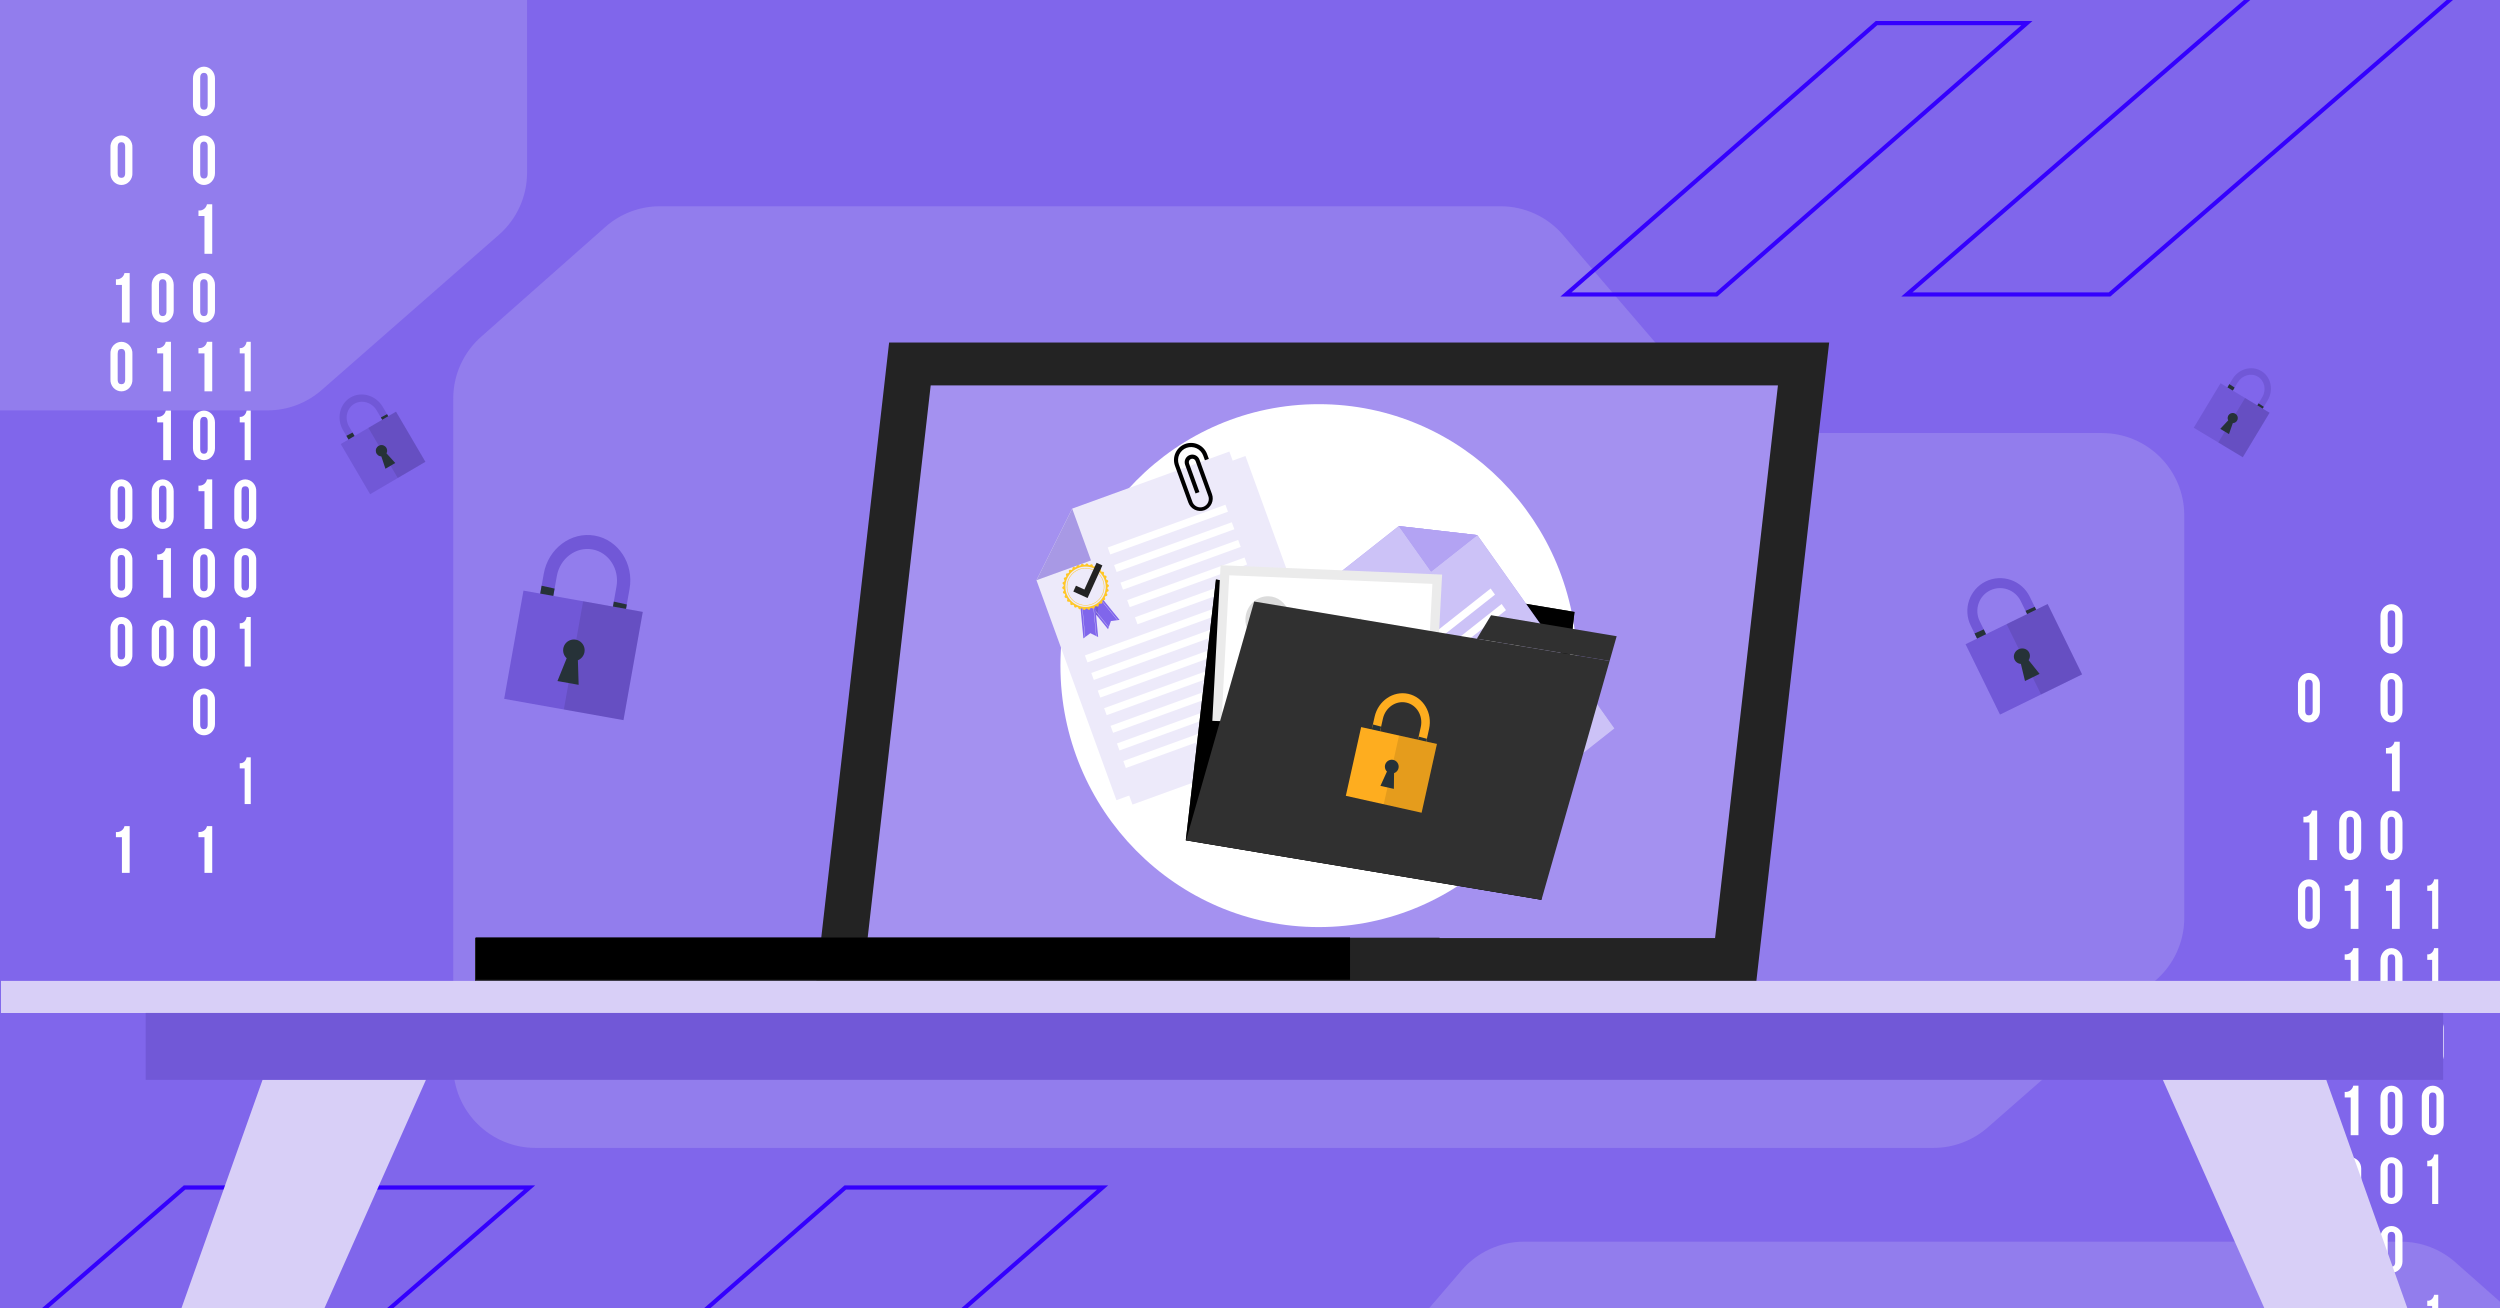
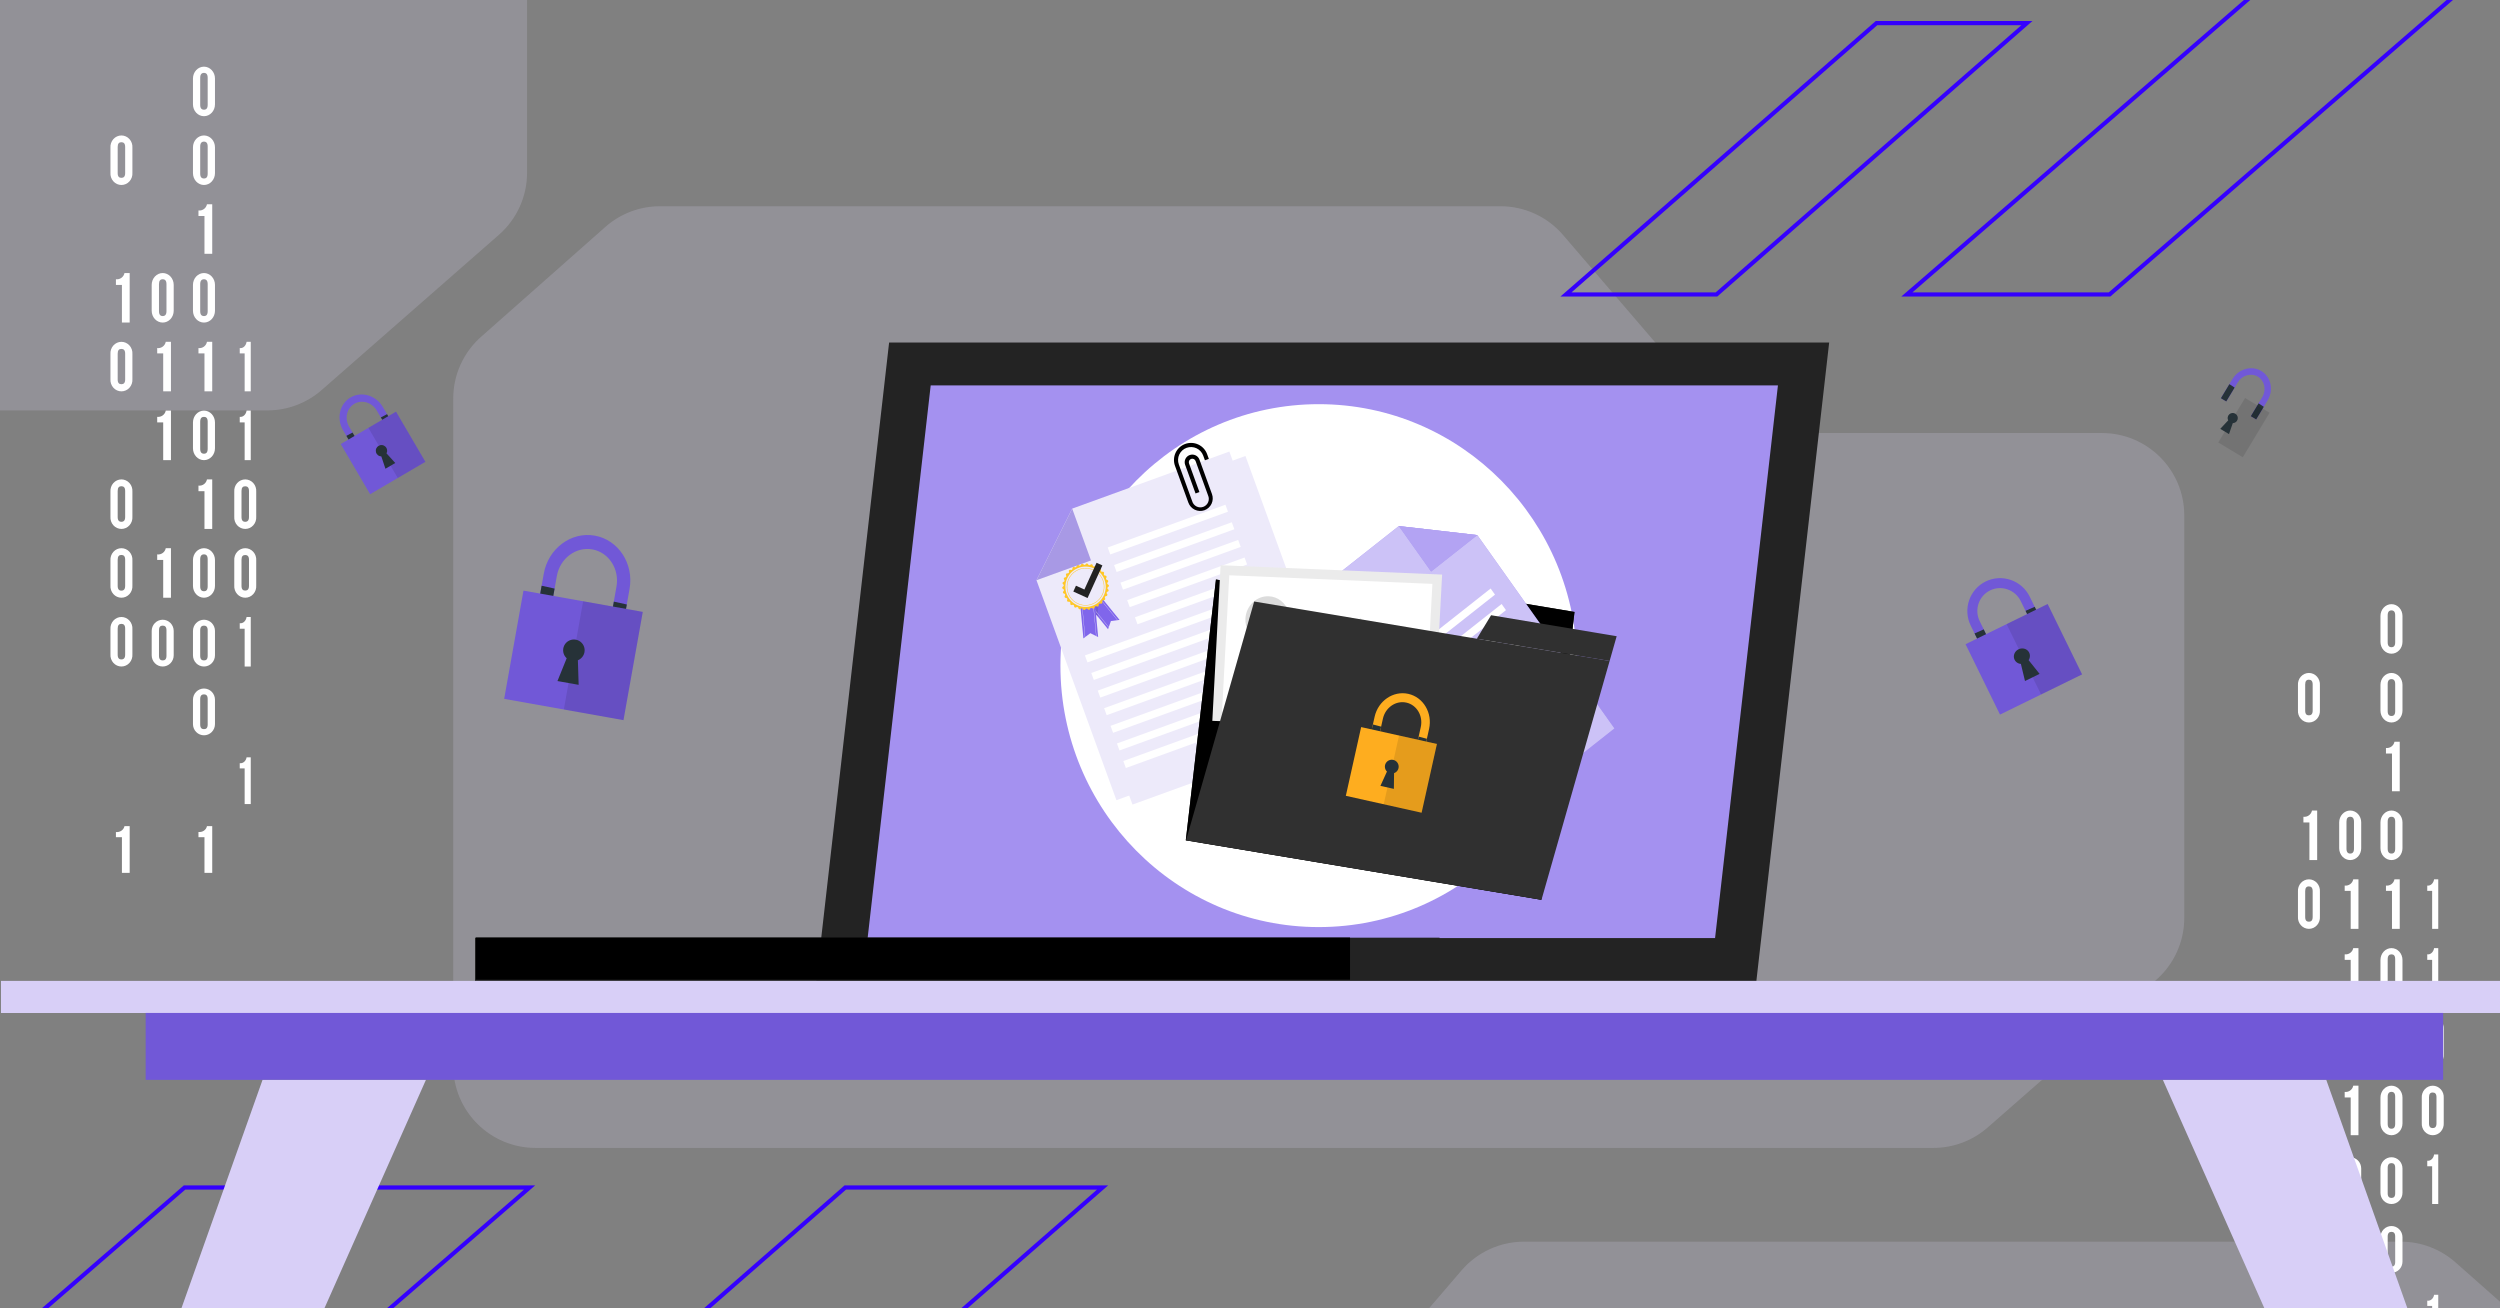
<svg xmlns="http://www.w3.org/2000/svg" width="1200" height="628" viewBox="0 0 1200 628" fill="none">
  <rect x="0" y="0" width="1200" height="628" fill="#808080" stroke="none" />
  <g clip-path="url(#clip0_469_23219)">
-     <rect width="1200" height="628" fill="#8066EB" />
    <g opacity="0.2">
      <path d="M1048.45 247.39C1048.46 225.556 1030.76 207.855 1008.92 207.855L849.979 207.855C838.442 207.855 827.481 202.816 819.97 194.059L750.272 112.796C742.762 104.039 731.801 99 720.264 99L316.768 99C307.122 99 297.81 102.526 290.583 108.914L230.902 161.676C222.414 169.18 217.553 179.965 217.553 191.294L217.546 511.466C217.545 533.3 235.245 551 257.079 551L928.017 551C937.599 551 946.855 547.52 954.063 541.207L1034.96 470.357C1043.53 462.85 1048.45 452.011 1048.45 440.618L1048.45 247.39Z" fill="#DCD5F5" />
    </g>
    <g opacity="0.2">
      <path d="M252.999 -120.274C252.999 -142.109 235.299 -159.809 213.465 -159.809L45.895 -159.809C34.358 -159.809 23.397 -164.849 15.887 -173.605L-57.529 -259.204C-65.04 -267.961 -76.001 -273 -87.538 -273L-508.422 -273C-518.067 -273 -527.38 -269.474 -534.606 -263.085L-597.643 -207.358C-606.131 -199.854 -610.991 -189.069 -610.992 -177.74L-610.999 157.466C-611 179.3 -593.3 197 -571.466 197L128.356 197C137.939 197 147.195 193.52 154.403 187.207L239.505 112.675C248.076 105.169 252.991 94.33 252.992 82.936L252.999 -120.274Z" fill="#DCD5F5" />
    </g>
    <g opacity="0.2">
      <path d="M391.001 748.726C391.001 726.891 408.701 709.191 430.535 709.191L598.105 709.191C609.642 709.191 620.603 704.152 628.113 695.395L701.529 609.796C709.04 601.039 720.001 596 731.538 596L1152.42 596C1162.07 596 1171.38 599.526 1178.61 605.915L1241.64 661.642C1250.13 669.146 1254.99 679.931 1254.99 691.26L1255 1026.47C1255 1048.3 1237.3 1066 1215.47 1066L515.644 1066C506.061 1066 496.805 1062.52 489.597 1056.21L404.495 981.675C395.924 974.169 391.009 963.33 391.008 951.936L391.001 748.726Z" fill="#DCD5F5" />
    </g>
    <path d="M-294.317 901.408L88.586 570H254.191L-128.712 901.408H-294.317Z" stroke="#3400FE" stroke-width="2" />
    <path d="M153.664 790.329L405.729 570.006H529.225L277.081 790.329H153.664Z" stroke="#3400FE" stroke-width="2" />
    <path d="M1239.43 -55L1012.57 141.346H915.291L1142.15 -55H1239.43Z" stroke="#3400FE" stroke-width="2" />
    <path d="M972.929 11.081L823.901 141.343H751.664L900.739 11.081H972.929Z" stroke="#3400FE" stroke-width="2" />
    <path d="M92.623 37.684C92.623 36.176 93.18 34.731 94.17 33.665C95.161 32.599 96.505 32 97.906 32C99.307 32 100.651 32.599 101.642 33.665C102.633 34.731 103.189 36.176 103.189 37.684V50.09C103.189 51.597 102.633 53.043 101.642 54.109C100.651 55.175 99.307 55.774 97.906 55.774C96.505 55.774 95.161 55.175 94.17 54.109C93.18 53.043 92.623 51.597 92.623 50.09V37.684ZM96.095 50.318C96.095 52.006 96.789 52.656 97.906 52.656C99.023 52.656 99.687 52.006 99.687 50.318V37.326C99.687 35.638 98.993 34.988 97.906 34.988C96.819 34.988 96.095 35.638 96.095 37.326V50.318Z" fill="white" />
    <path d="M92.623 70.71C92.623 69.201 93.18 67.753 94.17 66.686C95.161 65.619 96.505 65.019 97.906 65.019C99.307 65.019 100.651 65.619 101.642 66.686C102.633 67.753 103.189 69.201 103.189 70.71V83.101C103.189 84.611 102.633 86.058 101.642 87.126C100.651 88.193 99.307 88.793 97.906 88.793C96.505 88.793 95.161 88.193 94.17 87.126C93.18 86.058 92.623 84.611 92.623 83.101V70.71ZM96.095 83.329C96.095 85.053 96.789 85.671 97.906 85.671C99.023 85.671 99.687 85.053 99.687 83.329V70.32C99.687 68.629 98.993 67.979 97.906 67.979C96.819 67.979 96.095 68.629 96.095 70.32V83.329Z" fill="white" />
    <path d="M95.264 101.022C96.195 101.137 97.135 100.893 97.893 100.339C98.65 99.784 99.169 98.962 99.343 98.038H101.868V121.812H98.145V103.682H95.264V101.022Z" fill="white" />
    <path d="M92.623 136.741C92.623 135.233 93.18 133.788 94.17 132.722C95.161 131.656 96.505 131.057 97.906 131.057C99.307 131.057 100.651 131.656 101.642 132.722C102.633 133.788 103.189 135.233 103.189 136.741V149.147C103.189 150.654 102.633 152.1 101.642 153.166C100.651 154.232 99.307 154.831 97.906 154.831C96.505 154.831 95.161 154.232 94.17 153.166C93.18 152.1 92.623 150.654 92.623 149.147V136.741ZM96.095 149.374C96.095 151.063 96.789 151.713 97.906 151.713C99.023 151.713 99.687 151.063 99.687 149.374V136.383C99.687 134.694 98.993 134.045 97.906 134.045C96.819 134.045 96.095 134.694 96.095 136.383V149.374Z" fill="white" />
    <path d="M95.264 167.077C96.195 167.192 97.135 166.947 97.893 166.389C98.65 165.832 99.169 165.005 99.343 164.076H101.868V187.85H98.145V169.62H95.264V167.077Z" fill="white" />
    <path d="M92.623 202.787C92.623 201.277 93.18 199.829 94.17 198.762C95.161 197.695 96.505 197.095 97.906 197.095C99.307 197.095 100.651 197.695 101.642 198.762C102.633 199.829 103.189 201.277 103.189 202.787V215.177C103.189 216.687 102.633 218.135 101.642 219.202C100.651 220.269 99.307 220.869 97.906 220.869C96.505 220.869 95.161 220.269 94.17 219.202C93.18 218.135 92.623 216.687 92.623 215.177V202.787ZM96.095 215.438C96.095 217.129 96.789 217.779 97.906 217.779C99.023 217.779 99.687 217.129 99.687 215.438V202.429C99.687 200.705 98.993 200.087 97.906 200.087C96.819 200.087 96.095 200.705 96.095 202.429V215.438Z" fill="white" />
    <path d="M95.264 233.094C96.195 233.209 97.135 232.965 97.893 232.412C98.65 231.858 99.169 231.037 99.343 230.114H101.868V253.888H98.145V235.782H95.264V233.094Z" fill="white" />
    <path d="M92.623 268.825C92.623 267.315 93.18 265.868 94.17 264.8C95.161 263.733 96.505 263.133 97.906 263.133C99.307 263.133 100.651 263.733 101.642 264.8C102.633 265.868 103.189 267.315 103.189 268.825V281.216C103.189 282.725 102.633 284.173 101.642 285.24C100.651 286.307 99.307 286.907 97.906 286.907C96.505 286.907 95.161 286.307 94.17 285.24C93.18 284.173 92.623 282.725 92.623 281.216V268.825ZM96.095 281.443C96.095 283.167 96.789 283.785 97.906 283.785C99.023 283.785 99.687 283.167 99.687 281.443V268.434C99.687 266.743 98.993 266.093 97.906 266.093C96.819 266.093 96.095 266.743 96.095 268.434V281.443Z" fill="white" />
    <path d="M92.623 302.848C92.623 301.423 93.18 300.056 94.17 299.047C95.161 298.039 96.505 297.473 97.906 297.473C99.307 297.473 100.651 298.039 101.642 299.047C102.633 300.056 103.189 301.423 103.189 302.848V314.551C103.189 315.976 102.633 317.344 101.642 318.352C100.651 319.36 99.307 319.926 97.906 319.926C96.505 319.926 95.161 319.36 94.17 318.352C93.18 317.344 92.623 315.976 92.623 314.551V302.848ZM96.095 314.797C96.095 316.394 96.789 317.008 97.906 317.008C99.023 317.008 99.687 316.394 99.687 314.797V302.51C99.687 300.913 98.993 300.299 97.906 300.299C96.819 300.299 96.095 300.913 96.095 302.51V314.797Z" fill="white" />
    <path d="M92.623 335.867C92.623 334.442 93.18 333.074 94.17 332.066C95.161 331.058 96.505 330.492 97.906 330.492C99.307 330.492 100.651 331.058 101.642 332.066C102.633 333.074 103.189 334.442 103.189 335.867V347.57C103.189 348.995 102.633 350.362 101.642 351.371C100.651 352.379 99.307 352.945 97.906 352.945C96.505 352.945 95.161 352.379 94.17 351.371C93.18 350.362 92.623 348.995 92.623 347.57V335.867ZM96.095 347.785C96.095 349.382 96.789 349.996 97.906 349.996C99.023 349.996 99.687 349.382 99.687 347.785V335.499C99.687 333.901 98.993 333.287 97.906 333.287C96.819 333.287 96.095 333.901 96.095 335.499V347.785Z" fill="white" />
    <path d="M95.264 399.348C96.197 399.465 97.141 399.237 97.9 398.712C98.659 398.187 99.176 397.406 99.343 396.53H101.868V418.983H98.145V401.86H95.264V399.348Z" fill="white" />
    <path d="M115.076 167.077C115.824 167.193 116.579 166.949 117.189 166.392C117.8 165.835 118.22 165.008 118.365 164.076H120.359V187.85H117.432V169.62H115.076V167.077Z" fill="white" />
    <path d="M115.076 200.079C115.824 200.195 116.579 199.952 117.189 199.398C117.8 198.844 118.22 198.021 118.365 197.095H120.359V220.869H117.432V202.739H115.076V200.079Z" fill="white" />
    <path d="M112.45 236.014C112.395 235.261 112.49 234.504 112.73 233.791C112.97 233.078 113.349 232.424 113.843 231.87C114.338 231.316 114.937 230.875 115.604 230.572C116.271 230.27 116.99 230.114 117.718 230.114C118.445 230.114 119.165 230.27 119.831 230.572C120.498 230.875 121.097 231.316 121.592 231.87C122.086 232.424 122.465 233.078 122.705 233.791C122.945 234.504 123.041 235.261 122.986 236.014V247.988C123.041 248.741 122.945 249.498 122.705 250.211C122.465 250.924 122.086 251.578 121.592 252.132C121.097 252.686 120.498 253.128 119.831 253.43C119.165 253.732 118.445 253.888 117.718 253.888C116.99 253.888 116.271 253.732 115.604 253.43C114.937 253.128 114.338 252.686 113.843 252.132C113.349 251.578 112.97 250.924 112.73 250.211C112.49 249.498 112.395 248.741 112.45 247.988V236.014ZM115.921 248.207C115.921 249.837 116.616 250.464 117.703 250.464C118.789 250.464 119.514 249.837 119.514 248.207V235.669C119.514 234.039 118.82 233.412 117.703 233.412C116.586 233.412 115.921 234.039 115.921 235.669V248.207Z" fill="white" />
    <path d="M112.45 269.041C112.395 268.287 112.49 267.529 112.73 266.815C112.97 266.101 113.349 265.446 113.843 264.892C114.338 264.337 114.937 263.895 115.604 263.592C116.271 263.289 116.99 263.133 117.718 263.133C118.445 263.133 119.165 263.289 119.831 263.592C120.498 263.895 121.097 264.337 121.592 264.892C122.086 265.446 122.465 266.101 122.705 266.815C122.945 267.529 123.041 268.287 122.986 269.041V280.999C123.041 281.753 122.945 282.511 122.705 283.225C122.465 283.939 122.086 284.594 121.592 285.149C121.097 285.703 120.498 286.146 119.831 286.448C119.165 286.751 118.445 286.907 117.718 286.907C116.99 286.907 116.271 286.751 115.604 286.448C114.937 286.146 114.338 285.703 113.843 285.149C113.349 284.594 112.97 283.939 112.73 283.225C112.49 282.511 112.395 281.753 112.45 280.999V269.041ZM115.921 281.219C115.921 282.883 116.616 283.479 117.703 283.479C118.789 283.479 119.514 282.883 119.514 281.219V268.664C119.514 267.032 118.82 266.404 117.703 266.404C116.586 266.404 115.921 267.032 115.921 268.664V281.219Z" fill="white" />
    <path d="M115.076 299.136C115.825 299.26 116.583 299.02 117.195 298.465C117.807 297.91 118.225 297.082 118.365 296.152H120.359V319.926H117.432V301.796H115.076V299.136Z" fill="white" />
    <path d="M115.076 366.329C115.824 366.439 116.579 366.209 117.189 365.686C117.8 365.163 118.22 364.386 118.365 363.511H120.359V385.964H117.432V368.841H115.076V366.329Z" fill="white" />
    <path d="M72.811 136.741C72.811 135.233 73.368 133.788 74.359 132.722C75.35 131.656 76.693 131.057 78.095 131.057C79.496 131.057 80.84 131.656 81.83 132.722C82.821 133.788 83.378 135.233 83.378 136.741V149.147C83.378 150.654 82.821 152.1 81.83 153.166C80.84 154.232 79.496 154.831 78.095 154.831C76.693 154.831 75.35 154.232 74.359 153.166C73.368 152.1 72.811 150.654 72.811 149.147V136.741ZM76.313 149.374C76.313 151.063 77.008 151.713 78.095 151.713C79.181 151.713 79.906 151.063 79.906 149.374V136.383C79.906 134.694 79.212 134.045 78.095 134.045C76.978 134.045 76.313 134.694 76.313 136.383V149.374Z" fill="white" />
    <path d="M75.453 167.077C76.388 167.193 77.332 166.949 78.095 166.392C78.858 165.835 79.383 165.008 79.564 164.076H82.056V187.85H78.334V169.62H75.453V167.077Z" fill="white" />
    <path d="M75.453 200.079C76.388 200.195 77.332 199.952 78.095 199.398C78.858 198.844 79.383 198.021 79.564 197.095H82.056V220.869H78.334V202.739H75.453V200.079Z" fill="white" />
-     <path d="M72.811 235.798C72.811 234.29 73.368 232.845 74.359 231.779C75.35 230.713 76.693 230.114 78.095 230.114C79.496 230.114 80.84 230.713 81.83 231.779C82.821 232.845 83.378 234.29 83.378 235.798V248.204C83.378 249.712 82.821 251.157 81.83 252.223C80.84 253.289 79.496 253.888 78.095 253.888C76.693 253.888 75.35 253.289 74.359 252.223C73.368 251.157 72.811 249.712 72.811 248.204V235.798ZM76.313 248.432C76.313 250.121 77.008 250.77 78.095 250.77C79.181 250.77 79.906 250.121 79.906 248.432V235.441C79.906 233.752 79.212 233.102 78.095 233.102C76.978 233.102 76.313 233.752 76.313 235.441V248.432Z" fill="white" />
    <path d="M75.453 266.117C76.388 266.233 77.332 265.99 78.095 265.436C78.858 264.883 79.383 264.06 79.564 263.133H82.056V286.907H78.334V268.777H75.453V266.117Z" fill="white" />
    <path d="M72.811 302.848C72.811 301.423 73.368 300.056 74.359 299.047C75.35 298.039 76.693 297.473 78.095 297.473C79.496 297.473 80.84 298.039 81.83 299.047C82.821 300.056 83.378 301.423 83.378 302.848V314.551C83.378 315.976 82.821 317.344 81.83 318.352C80.84 319.36 79.496 319.926 78.095 319.926C76.693 319.926 75.35 319.36 74.359 318.352C73.368 317.344 72.811 315.976 72.811 314.551V302.848ZM76.313 314.797C76.313 316.394 77.008 317.008 78.095 317.008C79.181 317.008 79.906 316.394 79.906 314.797V302.51C79.906 300.913 79.212 300.299 78.095 300.299C76.978 300.299 76.313 300.913 76.313 302.51V314.797Z" fill="white" />
    <path d="M53.015 70.927C52.96 70.173 53.056 69.415 53.295 68.701C53.535 67.987 53.914 67.332 54.409 66.778C54.903 66.223 55.503 65.78 56.169 65.478C56.836 65.175 57.556 65.019 58.283 65.019C59.011 65.019 59.73 65.175 60.397 65.478C61.063 65.78 61.663 66.223 62.157 66.778C62.652 67.332 63.031 67.987 63.271 68.701C63.511 69.415 63.606 70.173 63.551 70.927V82.885C63.606 83.639 63.511 84.397 63.271 85.111C63.031 85.825 62.652 86.48 62.157 87.034C61.663 87.589 61.063 88.031 60.397 88.334C59.73 88.637 59.011 88.793 58.283 88.793C57.556 88.793 56.836 88.637 56.169 88.334C55.503 88.031 54.903 87.589 54.409 87.034C53.914 86.48 53.535 85.825 53.295 85.111C53.056 84.397 52.96 83.639 53.015 82.885V70.927ZM56.487 83.105C56.487 84.768 57.181 85.365 58.268 85.365C59.355 85.365 60.079 84.768 60.079 83.105V70.55C60.079 68.887 59.385 68.259 58.268 68.259C57.151 68.259 56.487 68.887 56.487 70.55V83.105Z" fill="white" />
    <path d="M55.641 134.045C56.576 134.161 57.52 133.918 58.283 133.363C59.046 132.809 59.571 131.985 59.752 131.057H62.245V154.831H58.522V136.773H55.641V134.045Z" fill="white" />
    <path d="M53.015 169.984C52.96 169.23 53.056 168.472 53.295 167.758C53.535 167.044 53.914 166.389 54.409 165.835C54.903 165.28 55.503 164.838 56.169 164.535C56.836 164.232 57.556 164.076 58.283 164.076C59.011 164.076 59.73 164.232 60.397 164.535C61.063 164.838 61.663 165.28 62.157 165.835C62.652 166.389 63.031 167.044 63.271 167.758C63.511 168.472 63.606 169.23 63.551 169.984V181.942C63.606 182.696 63.511 183.454 63.271 184.168C63.031 184.882 62.652 185.537 62.157 186.092C61.663 186.646 61.063 187.089 60.397 187.391C59.73 187.694 59.011 187.85 58.283 187.85C57.556 187.85 56.836 187.694 56.169 187.391C55.503 187.089 54.903 186.646 54.409 186.092C53.914 185.537 53.535 184.882 53.295 184.168C53.056 183.454 52.96 182.696 53.015 181.942V169.984ZM56.487 182.162C56.487 183.826 57.181 184.422 58.268 184.422C59.355 184.422 60.079 183.826 60.079 182.162V169.764C60.079 168.101 59.385 167.473 58.268 167.473C57.151 167.473 56.487 168.101 56.487 169.764V182.162Z" fill="white" />
    <path d="M53.015 236.022C52.96 235.268 53.056 234.51 53.295 233.796C53.535 233.082 53.914 232.427 54.409 231.873C54.903 231.318 55.503 230.875 56.169 230.573C56.836 230.27 57.556 230.114 58.283 230.114C59.011 230.114 59.73 230.27 60.397 230.573C61.063 230.875 61.663 231.318 62.157 231.873C62.652 232.427 63.031 233.082 63.271 233.796C63.511 234.51 63.606 235.268 63.551 236.022V247.98C63.606 248.734 63.511 249.492 63.271 250.206C63.031 250.92 62.652 251.575 62.157 252.13C61.663 252.684 61.063 253.127 60.397 253.429C59.73 253.732 59.011 253.888 58.283 253.888C57.556 253.888 56.836 253.732 56.169 253.429C55.503 253.127 54.903 252.684 54.409 252.13C53.914 251.575 53.535 250.92 53.295 250.206C53.056 249.492 52.96 248.734 53.015 247.98V236.022ZM56.487 248.2C56.487 249.832 57.181 250.46 58.268 250.46C59.355 250.46 60.079 249.832 60.079 248.2V235.645C60.079 234.013 59.385 233.385 58.268 233.385C57.151 233.385 56.487 234.013 56.487 235.645V248.2Z" fill="white" />
    <path d="M53.015 269.041C52.96 268.287 53.056 267.529 53.295 266.815C53.535 266.101 53.914 265.446 54.409 264.892C54.903 264.337 55.503 263.895 56.169 263.592C56.836 263.289 57.556 263.133 58.283 263.133C59.011 263.133 59.73 263.289 60.397 263.592C61.063 263.895 61.663 264.337 62.157 264.892C62.652 265.446 63.031 266.101 63.271 266.815C63.511 267.529 63.606 268.287 63.551 269.041V280.999C63.606 281.753 63.511 282.511 63.271 283.225C63.031 283.939 62.652 284.594 62.157 285.149C61.663 285.703 61.063 286.146 60.397 286.448C59.73 286.751 59.011 286.907 58.283 286.907C57.556 286.907 56.836 286.751 56.169 286.448C55.503 286.146 54.903 285.703 54.409 285.149C53.914 284.594 53.535 283.939 53.295 283.225C53.056 282.511 52.96 281.753 53.015 280.999V269.041ZM56.487 281.219C56.487 282.883 57.181 283.51 58.268 283.51C59.355 283.51 60.079 282.883 60.079 281.219V268.664C60.079 267.001 59.385 266.373 58.268 266.373C57.151 266.373 56.487 267.001 56.487 268.664V281.219Z" fill="white" />
    <path d="M53.015 302.06C52.96 301.306 53.056 300.548 53.295 299.834C53.535 299.12 53.914 298.465 54.409 297.91C54.903 297.356 55.503 296.913 56.169 296.611C56.836 296.308 57.556 296.152 58.283 296.152C59.011 296.152 59.73 296.308 60.397 296.611C61.063 296.913 61.663 297.356 62.157 297.91C62.652 298.465 63.031 299.12 63.271 299.834C63.511 300.548 63.606 301.306 63.551 302.06V314.018C63.606 314.772 63.511 315.53 63.271 316.244C63.031 316.958 62.652 317.613 62.157 318.167C61.663 318.722 61.063 319.165 60.397 319.467C59.73 319.77 59.011 319.926 58.283 319.926C57.556 319.926 56.836 319.77 56.169 319.467C55.503 319.165 54.903 318.722 54.409 318.167C53.914 317.613 53.535 316.958 53.295 316.244C53.056 315.53 52.96 314.772 53.015 314.018V302.06ZM56.487 314.269C56.487 315.901 57.181 316.529 58.268 316.529C59.355 316.529 60.079 315.901 60.079 314.269V301.714C60.079 300.082 59.385 299.455 58.268 299.455C57.151 299.455 56.487 300.082 56.487 301.714V314.269Z" fill="white" />
    <path d="M55.641 399.379C56.581 399.488 57.529 399.254 58.292 398.724C59.056 398.195 59.578 397.411 59.752 396.53H62.245V418.983H58.522V401.86H55.641V399.379Z" fill="white" />
    <path d="M1142.62 295.684C1142.62 294.176 1143.18 292.731 1144.17 291.665C1145.16 290.599 1146.5 290 1147.91 290C1149.31 290 1150.65 290.599 1151.64 291.665C1152.63 292.731 1153.19 294.176 1153.19 295.684V308.09C1153.19 309.597 1152.63 311.043 1151.64 312.109C1150.65 313.175 1149.31 313.774 1147.91 313.774C1146.5 313.774 1145.16 313.175 1144.17 312.109C1143.18 311.043 1142.62 309.597 1142.62 308.09V295.684ZM1146.09 308.317C1146.09 310.006 1146.79 310.656 1147.91 310.656C1149.02 310.656 1149.69 310.006 1149.69 308.317V295.326C1149.69 293.638 1148.99 292.988 1147.91 292.988C1146.82 292.988 1146.09 293.638 1146.09 295.326V308.317Z" fill="white" />
    <path d="M1142.62 328.71C1142.62 327.201 1143.18 325.753 1144.17 324.686C1145.16 323.619 1146.5 323.019 1147.91 323.019C1149.31 323.019 1150.65 323.619 1151.64 324.686C1152.63 325.753 1153.19 327.201 1153.19 328.71V341.101C1153.19 342.611 1152.63 344.058 1151.64 345.126C1150.65 346.193 1149.31 346.793 1147.91 346.793C1146.5 346.793 1145.16 346.193 1144.17 345.126C1143.18 344.058 1142.62 342.611 1142.62 341.101V328.71ZM1146.09 341.329C1146.09 343.053 1146.79 343.671 1147.91 343.671C1149.02 343.671 1149.69 343.053 1149.69 341.329V328.32C1149.69 326.629 1148.99 325.979 1147.91 325.979C1146.82 325.979 1146.09 326.629 1146.09 328.32V341.329Z" fill="white" />
    <path d="M1145.26 359.022C1146.2 359.137 1147.14 358.893 1147.89 358.339C1148.65 357.784 1149.17 356.962 1149.34 356.038H1151.87V379.812H1148.15V361.682H1145.26V359.022Z" fill="white" />
    <path d="M1142.62 394.741C1142.62 393.233 1143.18 391.788 1144.17 390.722C1145.16 389.656 1146.5 389.057 1147.91 389.057C1149.31 389.057 1150.65 389.656 1151.64 390.722C1152.63 391.788 1153.19 393.233 1153.19 394.741V407.147C1153.19 408.654 1152.63 410.1 1151.64 411.166C1150.65 412.232 1149.31 412.831 1147.91 412.831C1146.5 412.831 1145.16 412.232 1144.17 411.166C1143.18 410.1 1142.62 408.654 1142.62 407.147V394.741ZM1146.09 407.374C1146.09 409.063 1146.79 409.713 1147.91 409.713C1149.02 409.713 1149.69 409.063 1149.69 407.374V394.383C1149.69 392.695 1148.99 392.045 1147.91 392.045C1146.82 392.045 1146.09 392.695 1146.09 394.383V407.374Z" fill="white" />
    <path d="M1145.26 425.077C1146.2 425.192 1147.14 424.947 1147.89 424.389C1148.65 423.832 1149.17 423.005 1149.34 422.076H1151.87V445.85H1148.15V427.62H1145.26V425.077Z" fill="white" />
    <path d="M1142.62 460.787C1142.62 459.277 1143.18 457.829 1144.17 456.762C1145.16 455.695 1146.5 455.095 1147.91 455.095C1149.31 455.095 1150.65 455.695 1151.64 456.762C1152.63 457.829 1153.19 459.277 1153.19 460.787V473.177C1153.19 474.687 1152.63 476.135 1151.64 477.202C1150.65 478.269 1149.31 478.869 1147.91 478.869C1146.5 478.869 1145.16 478.269 1144.17 477.202C1143.18 476.135 1142.62 474.687 1142.62 473.177V460.787ZM1146.09 473.438C1146.09 475.129 1146.79 475.779 1147.91 475.779C1149.02 475.779 1149.69 475.129 1149.69 473.438V460.429C1149.69 458.705 1148.99 458.087 1147.91 458.087C1146.82 458.087 1146.09 458.705 1146.09 460.429V473.438Z" fill="white" />
    <path d="M1145.26 491.094C1146.2 491.209 1147.14 490.965 1147.89 490.412C1148.65 489.858 1149.17 489.037 1149.34 488.114H1151.87V511.888H1148.15V493.782H1145.26V491.094Z" fill="white" />
    <path d="M1142.62 526.825C1142.62 525.315 1143.18 523.868 1144.17 522.8C1145.16 521.733 1146.5 521.133 1147.91 521.133C1149.31 521.133 1150.65 521.733 1151.64 522.8C1152.63 523.868 1153.19 525.315 1153.19 526.825V539.216C1153.19 540.725 1152.63 542.173 1151.64 543.24C1150.65 544.307 1149.31 544.907 1147.91 544.907C1146.5 544.907 1145.16 544.307 1144.17 543.24C1143.18 542.173 1142.62 540.725 1142.62 539.216V526.825ZM1146.09 539.443C1146.09 541.167 1146.79 541.785 1147.91 541.785C1149.02 541.785 1149.69 541.167 1149.69 539.443V526.434C1149.69 524.743 1148.99 524.093 1147.91 524.093C1146.82 524.093 1146.09 524.743 1146.09 526.434V539.443Z" fill="white" />
    <path d="M1142.62 560.848C1142.62 559.423 1143.18 558.056 1144.17 557.047C1145.16 556.039 1146.5 555.473 1147.91 555.473C1149.31 555.473 1150.65 556.039 1151.64 557.047C1152.63 558.056 1153.19 559.423 1153.19 560.848V572.551C1153.19 573.976 1152.63 575.344 1151.64 576.352C1150.65 577.36 1149.31 577.926 1147.91 577.926C1146.5 577.926 1145.16 577.36 1144.17 576.352C1143.18 575.344 1142.62 573.976 1142.62 572.551V560.848ZM1146.09 572.797C1146.09 574.394 1146.79 575.008 1147.91 575.008C1149.02 575.008 1149.69 574.394 1149.69 572.797V560.51C1149.69 558.913 1148.99 558.299 1147.91 558.299C1146.82 558.299 1146.09 558.913 1146.09 560.51V572.797Z" fill="white" />
    <path d="M1142.62 593.867C1142.62 592.442 1143.18 591.074 1144.17 590.066C1145.16 589.058 1146.5 588.492 1147.91 588.492C1149.31 588.492 1150.65 589.058 1151.64 590.066C1152.63 591.074 1153.19 592.442 1153.19 593.867V605.57C1153.19 606.995 1152.63 608.362 1151.64 609.371C1150.65 610.379 1149.31 610.945 1147.91 610.945C1146.5 610.945 1145.16 610.379 1144.17 609.371C1143.18 608.362 1142.62 606.995 1142.62 605.57V593.867ZM1146.09 605.785C1146.09 607.382 1146.79 607.996 1147.91 607.996C1149.02 607.996 1149.69 607.382 1149.69 605.785V593.499C1149.69 591.901 1148.99 591.287 1147.91 591.287C1146.82 591.287 1146.09 591.901 1146.09 593.499V605.785Z" fill="white" />
    <path d="M1165.08 425.077C1165.82 425.193 1166.58 424.949 1167.19 424.392C1167.8 423.835 1168.22 423.008 1168.36 422.076H1170.36V445.85H1167.43V427.62H1165.08V425.077Z" fill="white" />
    <path d="M1165.08 458.079C1165.82 458.195 1166.58 457.952 1167.19 457.398C1167.8 456.844 1168.22 456.021 1168.36 455.095H1170.36V478.869H1167.43V460.739H1165.08V458.079Z" fill="white" />
    <path d="M1162.45 494.014C1162.39 493.261 1162.49 492.504 1162.73 491.791C1162.97 491.078 1163.35 490.424 1163.84 489.87C1164.34 489.316 1164.94 488.875 1165.6 488.572C1166.27 488.27 1166.99 488.114 1167.72 488.114C1168.45 488.114 1169.16 488.27 1169.83 488.572C1170.5 488.875 1171.1 489.316 1171.59 489.87C1172.09 490.424 1172.47 491.078 1172.71 491.791C1172.95 492.504 1173.04 493.261 1172.99 494.014V505.988C1173.04 506.741 1172.95 507.498 1172.71 508.211C1172.47 508.924 1172.09 509.578 1171.59 510.132C1171.1 510.686 1170.5 511.128 1169.83 511.43C1169.16 511.732 1168.45 511.888 1167.72 511.888C1166.99 511.888 1166.27 511.732 1165.6 511.43C1164.94 511.128 1164.34 510.686 1163.84 510.132C1163.35 509.578 1162.97 508.924 1162.73 508.211C1162.49 507.498 1162.39 506.741 1162.45 505.988V494.014ZM1165.92 506.207C1165.92 507.837 1166.62 508.464 1167.7 508.464C1168.79 508.464 1169.51 507.837 1169.51 506.207V493.669C1169.51 492.039 1168.82 491.412 1167.7 491.412C1166.59 491.412 1165.92 492.039 1165.92 493.669V506.207Z" fill="white" />
    <path d="M1162.45 527.041C1162.39 526.287 1162.49 525.529 1162.73 524.815C1162.97 524.101 1163.35 523.446 1163.84 522.892C1164.34 522.337 1164.94 521.895 1165.6 521.592C1166.27 521.289 1166.99 521.133 1167.72 521.133C1168.45 521.133 1169.16 521.289 1169.83 521.592C1170.5 521.895 1171.1 522.337 1171.59 522.892C1172.09 523.446 1172.47 524.101 1172.71 524.815C1172.95 525.529 1173.04 526.287 1172.99 527.041V538.999C1173.04 539.753 1172.95 540.511 1172.71 541.225C1172.47 541.939 1172.09 542.594 1171.59 543.149C1171.1 543.703 1170.5 544.146 1169.83 544.448C1169.16 544.751 1168.45 544.907 1167.72 544.907C1166.99 544.907 1166.27 544.751 1165.6 544.448C1164.94 544.146 1164.34 543.703 1163.84 543.149C1163.35 542.594 1162.97 541.939 1162.73 541.225C1162.49 540.511 1162.39 539.753 1162.45 538.999V527.041ZM1165.92 539.219C1165.92 540.883 1166.62 541.479 1167.7 541.479C1168.79 541.479 1169.51 540.883 1169.51 539.219V526.664C1169.51 525.032 1168.82 524.404 1167.7 524.404C1166.59 524.404 1165.92 525.032 1165.92 526.664V539.219Z" fill="white" />
    <path d="M1165.08 557.136C1165.82 557.26 1166.58 557.02 1167.19 556.465C1167.81 555.91 1168.23 555.082 1168.36 554.152H1170.36V577.926H1167.43V559.795H1165.08V557.136Z" fill="white" />
    <path d="M1165.08 624.329C1165.82 624.439 1166.58 624.209 1167.19 623.686C1167.8 623.163 1168.22 622.386 1168.36 621.511H1170.36V643.964H1167.43V626.841H1165.08V624.329Z" fill="white" />
    <path d="M1122.81 394.741C1122.81 393.233 1123.37 391.788 1124.36 390.722C1125.35 389.656 1126.69 389.057 1128.09 389.057C1129.5 389.057 1130.84 389.656 1131.83 390.722C1132.82 391.788 1133.38 393.233 1133.38 394.741V407.147C1133.38 408.654 1132.82 410.1 1131.83 411.166C1130.84 412.232 1129.5 412.831 1128.09 412.831C1126.69 412.831 1125.35 412.232 1124.36 411.166C1123.37 410.1 1122.81 408.654 1122.81 407.147V394.741ZM1126.31 407.374C1126.31 409.063 1127.01 409.713 1128.09 409.713C1129.18 409.713 1129.91 409.063 1129.91 407.374V394.383C1129.91 392.695 1129.21 392.045 1128.09 392.045C1126.98 392.045 1126.31 392.695 1126.31 394.383V407.374Z" fill="white" />
    <path d="M1125.45 425.077C1126.39 425.193 1127.33 424.949 1128.09 424.392C1128.86 423.835 1129.38 423.008 1129.56 422.076H1132.06V445.85H1128.33V427.62H1125.45V425.077Z" fill="white" />
    <path d="M1125.45 458.079C1126.39 458.195 1127.33 457.952 1128.09 457.398C1128.86 456.844 1129.38 456.021 1129.56 455.095H1132.06V478.869H1128.33V460.739H1125.45V458.079Z" fill="white" />
    <path d="M1122.81 493.798C1122.81 492.29 1123.37 490.845 1124.36 489.779C1125.35 488.713 1126.69 488.114 1128.09 488.114C1129.5 488.114 1130.84 488.713 1131.83 489.779C1132.82 490.845 1133.38 492.29 1133.38 493.798V506.204C1133.38 507.712 1132.82 509.157 1131.83 510.223C1130.84 511.289 1129.5 511.888 1128.09 511.888C1126.69 511.888 1125.35 511.289 1124.36 510.223C1123.37 509.157 1122.81 507.712 1122.81 506.204V493.798ZM1126.31 506.432C1126.31 508.121 1127.01 508.77 1128.09 508.77C1129.18 508.77 1129.91 508.121 1129.91 506.432V493.441C1129.91 491.752 1129.21 491.102 1128.09 491.102C1126.98 491.102 1126.31 491.752 1126.31 493.441V506.432Z" fill="white" />
    <path d="M1125.45 524.117C1126.39 524.233 1127.33 523.99 1128.09 523.436C1128.86 522.883 1129.38 522.06 1129.56 521.133H1132.06V544.907H1128.33V526.777H1125.45V524.117Z" fill="white" />
    <path d="M1122.81 560.848C1122.81 559.423 1123.37 558.056 1124.36 557.047C1125.35 556.039 1126.69 555.473 1128.09 555.473C1129.5 555.473 1130.84 556.039 1131.83 557.047C1132.82 558.056 1133.38 559.423 1133.38 560.848V572.551C1133.38 573.976 1132.82 575.344 1131.83 576.352C1130.84 577.36 1129.5 577.926 1128.09 577.926C1126.69 577.926 1125.35 577.36 1124.36 576.352C1123.37 575.344 1122.81 573.976 1122.81 572.551V560.848ZM1126.31 572.797C1126.31 574.394 1127.01 575.008 1128.09 575.008C1129.18 575.008 1129.91 574.394 1129.91 572.797V560.51C1129.91 558.913 1129.21 558.299 1128.09 558.299C1126.98 558.299 1126.31 558.913 1126.31 560.51V572.797Z" fill="white" />
    <path d="M1103.02 328.927C1102.96 328.173 1103.06 327.415 1103.3 326.701C1103.54 325.987 1103.91 325.332 1104.41 324.777C1104.9 324.223 1105.5 323.78 1106.17 323.478C1106.84 323.175 1107.56 323.019 1108.28 323.019C1109.01 323.019 1109.73 323.175 1110.4 323.478C1111.06 323.78 1111.66 324.223 1112.16 324.777C1112.65 325.332 1113.03 325.987 1113.27 326.701C1113.51 327.415 1113.61 328.173 1113.55 328.927V340.885C1113.61 341.639 1113.51 342.397 1113.27 343.111C1113.03 343.825 1112.65 344.48 1112.16 345.034C1111.66 345.589 1111.06 346.031 1110.4 346.334C1109.73 346.637 1109.01 346.793 1108.28 346.793C1107.56 346.793 1106.84 346.637 1106.17 346.334C1105.5 346.031 1104.9 345.589 1104.41 345.034C1103.91 344.48 1103.54 343.825 1103.3 343.111C1103.06 342.397 1102.96 341.639 1103.02 340.885V328.927ZM1106.49 341.105C1106.49 342.768 1107.18 343.365 1108.27 343.365C1109.35 343.365 1110.08 342.768 1110.08 341.105V328.55C1110.08 326.887 1109.38 326.259 1108.27 326.259C1107.15 326.259 1106.49 326.887 1106.49 328.55V341.105Z" fill="white" />
    <path d="M1105.64 392.045C1106.58 392.161 1107.52 391.918 1108.28 391.363C1109.05 390.809 1109.57 389.985 1109.75 389.057H1112.24V412.831H1108.52V394.773H1105.64V392.045Z" fill="white" />
    <path d="M1103.02 427.984C1102.96 427.23 1103.06 426.472 1103.3 425.758C1103.54 425.044 1103.91 424.389 1104.41 423.835C1104.9 423.28 1105.5 422.838 1106.17 422.535C1106.84 422.232 1107.56 422.076 1108.28 422.076C1109.01 422.076 1109.73 422.232 1110.4 422.535C1111.06 422.838 1111.66 423.28 1112.16 423.835C1112.65 424.389 1113.03 425.044 1113.27 425.758C1113.51 426.472 1113.61 427.23 1113.55 427.984V439.942C1113.61 440.696 1113.51 441.454 1113.27 442.168C1113.03 442.882 1112.65 443.537 1112.16 444.092C1111.66 444.646 1111.06 445.089 1110.4 445.391C1109.73 445.694 1109.01 445.85 1108.28 445.85C1107.56 445.85 1106.84 445.694 1106.17 445.391C1105.5 445.089 1104.9 444.646 1104.41 444.092C1103.91 443.537 1103.54 442.882 1103.3 442.168C1103.06 441.454 1102.96 440.696 1103.02 439.942V427.984ZM1106.49 440.162C1106.49 441.826 1107.18 442.422 1108.27 442.422C1109.35 442.422 1110.08 441.826 1110.08 440.162V427.764C1110.08 426.101 1109.38 425.473 1108.27 425.473C1107.15 425.473 1106.49 426.101 1106.49 427.764V440.162Z" fill="white" />
    <path d="M1103.02 494.022C1102.96 493.268 1103.06 492.51 1103.3 491.796C1103.54 491.082 1103.91 490.427 1104.41 489.873C1104.9 489.318 1105.5 488.875 1106.17 488.573C1106.84 488.27 1107.56 488.114 1108.28 488.114C1109.01 488.114 1109.73 488.27 1110.4 488.573C1111.06 488.875 1111.66 489.318 1112.16 489.873C1112.65 490.427 1113.03 491.082 1113.27 491.796C1113.51 492.51 1113.61 493.268 1113.55 494.022V505.98C1113.61 506.734 1113.51 507.492 1113.27 508.206C1113.03 508.92 1112.65 509.575 1112.16 510.13C1111.66 510.684 1111.06 511.127 1110.4 511.429C1109.73 511.732 1109.01 511.888 1108.28 511.888C1107.56 511.888 1106.84 511.732 1106.17 511.429C1105.5 511.127 1104.9 510.684 1104.41 510.13C1103.91 509.575 1103.54 508.92 1103.3 508.206C1103.06 507.492 1102.96 506.734 1103.02 505.98V494.022ZM1106.49 506.2C1106.49 507.832 1107.18 508.46 1108.27 508.46C1109.35 508.46 1110.08 507.832 1110.08 506.2V493.645C1110.08 492.013 1109.38 491.385 1108.27 491.385C1107.15 491.385 1106.49 492.013 1106.49 493.645V506.2Z" fill="white" />
    <path d="M1103.02 527.041C1102.96 526.287 1103.06 525.529 1103.3 524.815C1103.54 524.101 1103.91 523.446 1104.41 522.892C1104.9 522.337 1105.5 521.895 1106.17 521.592C1106.84 521.289 1107.56 521.133 1108.28 521.133C1109.01 521.133 1109.73 521.289 1110.4 521.592C1111.06 521.895 1111.66 522.337 1112.16 522.892C1112.65 523.446 1113.03 524.101 1113.27 524.815C1113.51 525.529 1113.61 526.287 1113.55 527.041V538.999C1113.61 539.753 1113.51 540.511 1113.27 541.225C1113.03 541.939 1112.65 542.594 1112.16 543.149C1111.66 543.703 1111.06 544.146 1110.4 544.448C1109.73 544.751 1109.01 544.907 1108.28 544.907C1107.56 544.907 1106.84 544.751 1106.17 544.448C1105.5 544.146 1104.9 543.703 1104.41 543.149C1103.91 542.594 1103.54 541.939 1103.3 541.225C1103.06 540.511 1102.96 539.753 1103.02 538.999V527.041ZM1106.49 539.219C1106.49 540.883 1107.18 541.51 1108.27 541.51C1109.35 541.51 1110.08 540.883 1110.08 539.219V526.664C1110.08 525.001 1109.38 524.373 1108.27 524.373C1107.15 524.373 1106.49 525.001 1106.49 526.664V539.219Z" fill="white" />
    <path d="M1103.02 560.06C1102.96 559.306 1103.06 558.548 1103.3 557.834C1103.54 557.12 1103.91 556.465 1104.41 555.91C1104.9 555.356 1105.5 554.913 1106.17 554.611C1106.84 554.308 1107.56 554.152 1108.28 554.152C1109.01 554.152 1109.73 554.308 1110.4 554.611C1111.06 554.913 1111.66 555.356 1112.16 555.91C1112.65 556.465 1113.03 557.12 1113.27 557.834C1113.51 558.548 1113.61 559.306 1113.55 560.06V572.018C1113.61 572.772 1113.51 573.53 1113.27 574.244C1113.03 574.958 1112.65 575.613 1112.16 576.167C1111.66 576.722 1111.06 577.164 1110.4 577.467C1109.73 577.77 1109.01 577.926 1108.28 577.926C1107.56 577.926 1106.84 577.77 1106.17 577.467C1105.5 577.164 1104.9 576.722 1104.41 576.167C1103.91 575.613 1103.54 574.958 1103.3 574.244C1103.06 573.53 1102.96 572.772 1103.02 572.018V560.06ZM1106.49 572.269C1106.49 573.901 1107.18 574.529 1108.27 574.529C1109.35 574.529 1110.08 573.901 1110.08 572.269V559.714C1110.08 558.082 1109.38 557.455 1108.27 557.455C1107.15 557.455 1106.49 558.082 1106.49 559.714V572.269Z" fill="white" />
    <path d="M391.836 470.841H843.064L878 164.42H426.772L391.836 470.841Z" fill="#232323" />
    <path d="M416.46 450.287H823.233L853.41 184.978H446.738L416.46 450.287Z" fill="#A491F0" />
    <mask id="mask0_469_23219" style="mask-type:alpha" maskUnits="userSpaceOnUse" x="416" y="184" width="438" height="267">
      <path d="M416.46 450.285H823.233L853.41 184.976H446.738L416.46 450.285Z" fill="#A491F0" />
    </mask>
    <g mask="url(#mask0_469_23219)">
      <ellipse cx="124" cy="125.5" rx="124" ry="125.5" transform="matrix(-1 0 0 1 757 194)" fill="white" />
      <path d="M568.205 254.312C580.614 265.661 588.006 268.485 604.242 271.315C604.567 271.382 604.552 271.85 604.221 271.831C588.009 270.406 578.232 268.216 567.592 254.79C567.088 254.232 567.62 253.784 568.205 254.312Z" fill="black" />
      <path d="M559.772 269.782C573.691 280.444 581.675 283.562 598.501 287.89C598.75 287.938 598.672 288.36 598.423 288.312C581.554 285.458 571.833 283.04 559.339 270.565C558.766 270.009 559.133 269.297 559.772 269.782Z" fill="black" />
      <path d="M553.597 288.275C567.825 297.621 576.434 301.438 593.303 303.528C593.374 303.548 593.435 303.591 593.478 303.65C593.521 303.71 593.543 303.782 593.54 303.855C593.538 303.928 593.51 303.998 593.463 304.054C593.416 304.109 593.351 304.147 593.279 304.162C575.84 303.691 565.068 299.016 553.348 288.736C552.581 288.089 552.715 287.693 553.597 288.275Z" fill="black" />
      <path d="M543.591 386.192L645.185 349.29L597.81 218.862L522.371 246.264L505.228 280.638L543.591 386.192Z" fill="#EDEAFA" />
      <path d="M522.371 246.264L505.228 280.639L531.403 271.131L522.371 246.264Z" fill="white" />
      <path d="M597.134 247.718L540.632 268.242L539.414 264.888L595.916 244.365L597.134 247.718Z" fill="white" />
      <path d="M600.201 256.165L543.698 276.688L542.48 273.334L598.982 252.811L600.201 256.165Z" fill="white" />
      <path d="M603.276 264.631L546.774 285.154L545.556 281.8L602.058 261.277L603.276 264.631Z" fill="white" />
      <path d="M606.351 273.097L523.571 303.165L522.353 299.811L605.133 269.743L606.351 273.097Z" fill="white" />
      <path d="M609.412 281.523L526.632 311.591L525.414 308.237L608.194 278.169L609.412 281.523Z" fill="white" />
      <path d="M612.486 289.988L529.706 320.056L528.488 316.703L611.268 286.634L612.486 289.988Z" fill="white" />
      <path d="M615.556 298.434L532.776 328.502L531.558 325.148L614.338 295.08L615.556 298.434Z" fill="white" />
      <path d="M618.629 306.9L535.849 336.968L534.631 333.614L617.411 303.546L618.629 306.9Z" fill="white" />
      <path d="M621.685 315.374L538.905 345.442L537.687 342.089L620.467 312.02L621.685 315.374Z" fill="white" />
      <path d="M624.745 323.799L541.965 353.867L540.747 350.514L623.527 320.445L624.745 323.799Z" fill="white" />
      <path d="M627.841 332.258L545.061 362.326L543.842 358.972L626.622 328.904L627.841 332.258Z" fill="white" />
      <path d="M630.907 340.703L548.127 370.771L546.909 367.418L629.689 337.349L630.907 340.703Z" fill="white" />
      <path d="M535.883 384.085L637.489 347.156L590.094 216.736L514.655 244.137L497.512 278.512L535.883 384.085Z" fill="#EDEAFA" />
      <path d="M531.866 302.037L533.241 298.085L537.389 297.55L527.498 285.378L521.976 289.868L531.866 302.037Z" fill="#8066EB" />
      <path d="M526.883 295.902L521.976 289.868L527.498 285.378L526.883 295.902Z" fill="#735CD4" />
      <path d="M526.784 285.962L536.311 297.687L536.463 297.668L526.883 285.88L526.784 285.962Z" fill="#EDEAFA" />
      <path d="M522.59 289.369L532.169 301.157L532.223 301.013L522.692 289.286L522.59 289.369Z" fill="#EDEAFA" />
      <path d="M520.027 306.451L523.362 303.927L527.111 305.784L525.448 288.136L518.366 288.803L520.027 306.451Z" fill="#8066EB" />
      <path d="M524.531 288.226L526.138 305.302L526.274 305.369L524.659 288.213L524.531 288.226Z" fill="#EDEAFA" />
      <path d="M519.152 288.732L520.768 305.888L520.889 305.798L519.283 288.718L519.152 288.732Z" fill="#EDEAFA" />
      <path d="M517.825 271.31C517.902 271.394 518 271.455 518.109 271.488C518.219 271.52 518.334 271.522 518.444 271.493C518.555 271.465 518.655 271.407 518.734 271.325C518.814 271.244 518.87 271.142 518.896 271.032C518.925 270.91 518.99 270.8 519.082 270.716C519.174 270.631 519.289 270.576 519.413 270.558C519.536 270.539 519.663 270.558 519.775 270.612C519.888 270.666 519.982 270.753 520.045 270.861C520.103 270.959 520.186 271.039 520.286 271.094C520.386 271.148 520.499 271.174 520.613 271.169C520.727 271.164 520.837 271.127 520.932 271.064C521.026 271.001 521.102 270.913 521.151 270.81C521.204 270.697 521.29 270.603 521.397 270.539C521.505 270.475 521.629 270.445 521.754 270.452C521.878 270.46 521.998 270.504 522.097 270.581C522.196 270.657 522.271 270.761 522.31 270.879C522.346 270.987 522.411 271.084 522.497 271.158C522.583 271.232 522.688 271.281 522.801 271.3C522.913 271.319 523.028 271.306 523.134 271.265C523.24 271.223 523.333 271.153 523.402 271.062C523.477 270.963 523.581 270.888 523.699 270.848C523.818 270.808 523.946 270.805 524.066 270.838C524.186 270.871 524.294 270.94 524.375 271.034C524.457 271.129 524.507 271.247 524.521 271.371C524.534 271.484 524.577 271.592 524.646 271.683C524.716 271.774 524.809 271.844 524.915 271.885C525.021 271.927 525.137 271.939 525.25 271.92C525.362 271.9 525.467 271.85 525.554 271.775C525.648 271.694 525.765 271.643 525.889 271.629C526.013 271.614 526.139 271.637 526.25 271.695C526.361 271.752 526.452 271.842 526.511 271.952C526.571 272.061 526.596 272.186 526.584 272.311C526.574 272.423 526.595 272.536 526.644 272.638C526.694 272.74 526.77 272.826 526.864 272.888C526.958 272.95 527.068 272.985 527.18 272.99C527.293 272.995 527.405 272.969 527.505 272.916C527.614 272.853 527.74 272.824 527.866 272.834C527.992 272.844 528.112 272.892 528.21 272.971C528.308 273.05 528.38 273.157 528.417 273.278C528.453 273.399 528.451 273.529 528.413 273.649C528.378 273.757 528.374 273.873 528.401 273.984C528.427 274.095 528.484 274.196 528.564 274.278C528.644 274.359 528.744 274.417 528.855 274.445C528.965 274.473 529.081 274.47 529.19 274.437C529.31 274.401 529.438 274.402 529.558 274.439C529.677 274.476 529.783 274.549 529.861 274.647C529.939 274.745 529.986 274.864 529.995 274.989C530.005 275.114 529.977 275.238 529.914 275.347C529.858 275.446 529.83 275.559 529.833 275.673C529.836 275.786 529.87 275.897 529.932 275.993C529.993 276.089 530.079 276.167 530.182 276.217C530.284 276.267 530.398 276.289 530.511 276.28C530.636 276.269 530.761 276.296 530.87 276.357C530.98 276.419 531.068 276.511 531.124 276.623C531.18 276.735 531.201 276.862 531.184 276.986C531.168 277.11 531.114 277.226 531.031 277.32C530.955 277.405 530.905 277.509 530.884 277.621C530.863 277.733 530.873 277.848 530.913 277.955C530.953 278.061 531.021 278.155 531.111 278.225C531.2 278.296 531.306 278.341 531.419 278.356C531.544 278.371 531.66 278.424 531.755 278.506C531.849 278.589 531.916 278.698 531.947 278.819C531.979 278.94 531.973 279.068 531.931 279.186C531.889 279.304 531.813 279.407 531.712 279.481C531.62 279.549 531.548 279.64 531.504 279.745C531.461 279.85 531.446 279.965 531.463 280.078C531.48 280.19 531.527 280.296 531.6 280.384C531.672 280.472 531.767 280.538 531.875 280.576C531.994 280.616 532.097 280.692 532.172 280.792C532.248 280.892 532.291 281.013 532.296 281.138C532.302 281.263 532.269 281.387 532.203 281.493C532.137 281.6 532.041 281.684 531.926 281.735C531.822 281.782 531.733 281.856 531.669 281.95C531.604 282.044 531.566 282.153 531.559 282.267C531.552 282.381 531.577 282.494 531.63 282.595C531.682 282.696 531.762 282.781 531.859 282.84C531.968 282.905 532.055 283.001 532.108 283.117C532.161 283.232 532.178 283.361 532.156 283.486C532.134 283.611 532.075 283.726 531.986 283.816C531.897 283.907 531.782 283.968 531.658 283.992C531.548 284.017 531.446 284.072 531.365 284.149C531.283 284.227 531.224 284.326 531.193 284.435C531.163 284.543 531.163 284.658 531.192 284.767C531.222 284.876 531.281 284.975 531.362 285.053C531.453 285.139 531.516 285.25 531.543 285.372C531.571 285.494 531.561 285.621 531.515 285.737C531.469 285.853 531.39 285.953 531.287 286.024C531.184 286.095 531.062 286.133 530.938 286.134C530.823 286.134 530.711 286.166 530.614 286.225C530.516 286.285 530.437 286.37 530.384 286.471C530.331 286.572 530.307 286.686 530.315 286.8C530.322 286.914 530.361 287.024 530.426 287.118C530.497 287.221 530.536 287.342 530.537 287.467C530.538 287.592 530.502 287.715 530.433 287.819C530.364 287.923 530.266 288.004 530.15 288.052C530.035 288.1 529.908 288.112 529.785 288.087C529.674 288.064 529.558 288.072 529.451 288.11C529.343 288.148 529.248 288.215 529.176 288.303C529.104 288.391 529.057 288.497 529.041 288.609C529.024 288.722 529.039 288.837 529.083 288.942C529.131 289.057 529.144 289.185 529.119 289.307C529.094 289.43 529.033 289.542 528.944 289.629C528.855 289.717 528.742 289.776 528.619 289.799C528.496 289.821 528.369 289.806 528.254 289.756C528.15 289.711 528.035 289.694 527.922 289.709C527.81 289.724 527.703 289.769 527.614 289.84C527.525 289.911 527.457 290.004 527.417 290.111C527.377 290.218 527.367 290.333 527.388 290.445C527.412 290.568 527.398 290.695 527.348 290.81C527.299 290.925 527.216 291.022 527.111 291.089C527.006 291.157 526.883 291.191 526.758 291.188C526.633 291.185 526.512 291.144 526.41 291.072C526.318 291.006 526.209 290.966 526.095 290.957C525.982 290.948 525.868 290.97 525.767 291.021C525.665 291.072 525.579 291.149 525.518 291.246C525.457 291.342 525.423 291.453 525.421 291.566C525.418 291.691 525.378 291.813 525.306 291.915C525.233 292.017 525.132 292.095 525.015 292.139C524.898 292.183 524.77 292.191 524.648 292.162C524.526 292.132 524.416 292.067 524.332 291.974C524.255 291.89 524.157 291.829 524.048 291.797C523.939 291.764 523.823 291.762 523.713 291.791C523.603 291.819 523.503 291.878 523.423 291.959C523.344 292.04 523.288 292.142 523.261 292.252C523.232 292.374 523.168 292.484 523.076 292.569C522.984 292.653 522.868 292.708 522.745 292.726C522.621 292.745 522.495 292.726 522.382 292.672C522.27 292.618 522.176 292.531 522.113 292.423C522.055 292.325 521.971 292.245 521.871 292.19C521.771 292.136 521.658 292.11 521.545 292.115C521.431 292.121 521.321 292.157 521.226 292.22C521.131 292.283 521.056 292.371 521.007 292.474C520.954 292.587 520.868 292.681 520.76 292.745C520.653 292.809 520.529 292.839 520.404 292.832C520.279 292.824 520.159 292.78 520.06 292.704C519.961 292.628 519.887 292.524 519.847 292.405C519.811 292.297 519.746 292.201 519.659 292.127C519.572 292.053 519.467 292.004 519.355 291.986C519.242 291.967 519.127 291.979 519.021 292.021C518.915 292.063 518.822 292.133 518.753 292.223C518.677 292.323 518.574 292.397 518.455 292.437C518.337 292.477 518.209 292.481 518.089 292.447C517.968 292.414 517.861 292.346 517.779 292.251C517.698 292.156 517.647 292.039 517.633 291.914C517.621 291.801 517.578 291.694 517.508 291.603C517.439 291.513 517.347 291.443 517.241 291.401C517.135 291.36 517.02 291.348 516.907 291.366C516.795 291.385 516.69 291.435 516.604 291.509C516.509 291.59 516.392 291.641 516.268 291.656C516.144 291.67 516.019 291.647 515.908 291.589C515.797 291.532 515.706 291.442 515.646 291.333C515.587 291.223 515.561 291.098 515.573 290.973C515.583 290.861 515.562 290.748 515.513 290.646C515.464 290.545 515.388 290.458 515.294 290.396C515.199 290.334 515.09 290.299 514.977 290.294C514.864 290.289 514.752 290.315 514.653 290.368C514.543 290.432 514.417 290.461 514.29 290.452C514.164 290.442 514.043 290.394 513.944 290.314C513.846 290.234 513.774 290.126 513.738 290.005C513.702 289.883 513.704 289.753 513.744 289.633C513.778 289.524 513.782 289.408 513.756 289.297C513.729 289.186 513.673 289.085 513.593 289.004C513.513 288.923 513.412 288.865 513.302 288.837C513.192 288.808 513.076 288.811 512.966 288.844C512.847 288.881 512.719 288.881 512.599 288.844C512.479 288.807 512.373 288.735 512.295 288.637C512.217 288.539 512.17 288.42 512.161 288.295C512.152 288.17 512.18 288.045 512.243 287.937C512.299 287.838 512.327 287.725 512.324 287.612C512.321 287.498 512.287 287.387 512.226 287.291C512.165 287.195 512.078 287.118 511.976 287.067C511.874 287.017 511.76 286.995 511.647 287.005C511.522 287.015 511.397 286.988 511.287 286.927C511.178 286.866 511.09 286.773 511.034 286.661C510.978 286.549 510.957 286.423 510.973 286.298C510.99 286.174 511.043 286.058 511.127 285.964C511.202 285.879 511.253 285.775 511.274 285.663C511.294 285.551 511.284 285.436 511.244 285.33C511.204 285.223 511.136 285.129 511.047 285.059C510.958 284.988 510.851 284.943 510.738 284.929C510.614 284.913 510.497 284.861 510.403 284.778C510.309 284.695 510.242 284.586 510.21 284.465C510.179 284.344 510.184 284.216 510.226 284.098C510.269 283.98 510.345 283.877 510.446 283.803C510.538 283.736 510.609 283.644 510.653 283.539C510.697 283.434 510.711 283.319 510.694 283.206C510.678 283.094 510.63 282.988 510.558 282.9C510.485 282.812 510.39 282.746 510.283 282.708C510.164 282.667 510.061 282.592 509.986 282.491C509.911 282.391 509.868 282.27 509.862 282.145C509.857 282.02 509.889 281.896 509.954 281.789C510.02 281.683 510.116 281.598 510.23 281.547C510.334 281.5 510.423 281.425 510.488 281.331C510.552 281.238 510.59 281.128 510.597 281.014C510.604 280.9 510.58 280.787 510.527 280.686C510.474 280.585 510.395 280.501 510.297 280.441C510.189 280.376 510.103 280.28 510.051 280.165C509.999 280.05 509.983 279.922 510.004 279.797C510.026 279.673 510.085 279.558 510.174 279.468C510.262 279.378 510.376 279.316 510.5 279.292C510.61 279.267 510.711 279.213 510.793 279.135C510.875 279.057 510.934 278.958 510.964 278.85C510.995 278.741 510.995 278.626 510.965 278.517C510.935 278.408 510.877 278.309 510.795 278.231C510.705 278.145 510.642 278.034 510.614 277.912C510.587 277.79 510.597 277.663 510.642 277.547C510.688 277.431 510.768 277.331 510.87 277.26C510.973 277.189 511.095 277.151 511.22 277.15C511.334 277.149 511.445 277.117 511.542 277.058C511.639 276.998 511.718 276.913 511.771 276.812C511.823 276.711 511.847 276.598 511.839 276.484C511.832 276.37 511.794 276.261 511.729 276.167C511.658 276.065 511.619 275.943 511.618 275.818C511.617 275.693 511.653 275.571 511.722 275.466C511.791 275.362 511.889 275.281 512.005 275.233C512.12 275.186 512.247 275.174 512.37 275.199C512.481 275.221 512.597 275.213 512.704 275.175C512.812 275.136 512.907 275.07 512.979 274.982C513.051 274.894 513.099 274.788 513.115 274.675C513.132 274.563 513.118 274.447 513.075 274.342C513.027 274.226 513.015 274.099 513.041 273.977C513.066 273.854 513.127 273.742 513.217 273.655C513.307 273.568 513.421 273.51 513.544 273.488C513.667 273.466 513.794 273.481 513.908 273.532C514.012 273.578 514.127 273.594 514.24 273.58C514.353 273.565 514.46 273.52 514.549 273.449C514.638 273.378 514.706 273.284 514.746 273.177C514.785 273.071 514.795 272.955 514.774 272.843C514.751 272.721 514.765 272.594 514.814 272.479C514.863 272.364 514.946 272.267 515.051 272.199C515.156 272.132 515.279 272.098 515.404 272.101C515.529 272.104 515.65 272.144 515.752 272.217C515.845 272.283 515.954 272.323 516.067 272.332C516.18 272.341 516.294 272.319 516.396 272.268C516.498 272.217 516.584 272.139 516.645 272.043C516.706 271.947 516.739 271.836 516.742 271.722C516.744 271.598 516.784 271.477 516.856 271.375C516.928 271.274 517.028 271.196 517.145 271.151C517.261 271.107 517.388 271.098 517.509 271.127C517.63 271.155 517.741 271.219 517.825 271.31Z" fill="#FFC727" />
      <path d="M530.727 280.755C530.233 275.423 525.511 271.502 520.18 271.996C514.848 272.49 510.927 277.212 511.421 282.544C511.915 287.875 516.637 291.796 521.968 291.302C527.3 290.808 531.221 286.086 530.727 280.755Z" fill="#EDEAFA" />
      <path d="M524.235 290.095C522.564 290.721 520.746 290.838 519.01 290.431C517.273 290.023 515.696 289.11 514.479 287.807C513.261 286.504 512.457 284.869 512.169 283.108C511.88 281.348 512.12 279.542 512.859 277.918C513.597 276.295 514.8 274.926 516.316 273.986C517.831 273.046 519.592 272.577 521.375 272.637C523.157 272.698 524.882 273.286 526.33 274.327C527.779 275.367 528.886 276.814 529.513 278.484C530.35 280.724 530.264 283.204 529.275 285.381C528.285 287.558 526.473 289.253 524.235 290.095ZM517.981 273.417C516.352 274.028 514.941 275.108 513.926 276.521C512.911 277.934 512.338 279.617 512.279 281.355C512.22 283.094 512.678 284.811 513.595 286.29C514.512 287.768 515.847 288.941 517.431 289.661C519.015 290.381 520.776 290.615 522.493 290.333C524.21 290.051 525.805 289.267 527.076 288.079C528.347 286.891 529.237 285.353 529.634 283.659C530.03 281.965 529.916 280.191 529.304 278.562C528.483 276.38 526.829 274.613 524.707 273.649C522.584 272.684 520.165 272.601 517.981 273.417Z" fill="#FFC727" />
      <path d="M522.032 287.054L515.19 283.944L516.464 281.135L520.5 282.969L526.34 270.122L529.148 271.4L522.032 287.054Z" fill="#232323" />
      <path d="M514.652 244.137L497.509 278.511L523.684 269.004L514.652 244.137Z" fill="#A899E5" />
      <path d="M589.424 245.612L532.921 266.136L531.703 262.782L588.205 242.259L589.424 245.612Z" fill="white" />
      <path d="M592.483 254.037L535.981 274.56L534.763 271.207L591.265 250.683L592.483 254.037Z" fill="white" />
      <path d="M595.539 262.51L539.037 283.034L537.819 279.68L594.321 259.157L595.539 262.51Z" fill="white" />
      <path d="M598.609 270.956L542.271 291.42L541.053 288.066L597.391 267.603L598.609 270.956Z" fill="white" />
      <path d="M601.682 279.422L545.994 299.65L544.776 296.296L600.464 276.069L601.682 279.422Z" fill="white" />
      <path d="M604.757 287.889L521.977 317.957L520.758 314.603L603.538 284.535L604.757 287.889Z" fill="white" />
      <path d="M607.817 296.314L525.037 326.382L523.818 323.028L606.598 292.96L607.817 296.314Z" fill="white" />
      <path d="M610.912 304.772L528.132 334.84L526.914 331.487L609.694 301.418L610.912 304.772Z" fill="white" />
      <path d="M613.98 313.219L531.2 343.287L529.982 339.933L612.762 309.865L613.98 313.219Z" fill="white" />
      <path d="M617.057 321.685L534.277 351.753L533.059 348.399L615.839 318.331L617.057 321.685Z" fill="white" />
      <path d="M620.131 330.151L537.351 360.219L536.133 356.865L618.913 326.797L620.131 330.151Z" fill="white" />
      <path d="M623.191 338.576L540.411 368.644L539.192 365.29L621.972 335.222L623.191 338.576Z" fill="white" />
      <path d="M578.133 244.922C579.641 244.374 580.869 243.25 581.548 241.796C582.227 240.343 582.301 238.679 581.753 237.172L575.737 220.607C575.406 219.696 574.726 218.954 573.848 218.544C572.97 218.133 571.964 218.089 571.053 218.42C570.142 218.751 569.4 219.43 568.989 220.308C568.579 221.187 568.535 222.192 568.866 223.103L573.865 236.866L575.725 236.19L570.726 222.427C570.575 222.01 570.595 221.549 570.783 221.146C570.971 220.744 571.312 220.432 571.729 220.281C572.147 220.129 572.608 220.149 573.01 220.337C573.413 220.525 573.724 220.866 573.876 221.283L579.877 237.807C580.106 238.317 580.227 238.869 580.233 239.428C580.239 239.988 580.13 240.542 579.912 241.057C579.694 241.572 579.372 242.037 578.966 242.422C578.561 242.807 578.08 243.105 577.554 243.295C577.028 243.486 576.469 243.567 575.911 243.532C575.352 243.497 574.807 243.347 574.31 243.092C573.812 242.837 573.372 242.482 573.018 242.049C572.663 241.617 572.402 241.116 572.25 240.577L565.839 222.929C565.276 221.378 565.352 219.667 566.05 218.171C566.749 216.676 568.013 215.52 569.564 214.956C571.115 214.393 572.826 214.469 574.321 215.167C575.817 215.866 576.973 217.129 577.537 218.68L578.361 220.95L580.242 220.267L579.418 217.997C578.675 215.952 577.151 214.287 575.18 213.366C573.209 212.445 570.953 212.345 568.908 213.088C566.863 213.831 565.198 215.355 564.277 217.326C563.356 219.297 563.256 221.553 563.999 223.598L570.409 241.246C570.951 242.754 572.067 243.987 573.514 244.675C574.961 245.364 576.621 245.452 578.133 244.922Z" fill="black" />
      <path d="M569.176 403.338L739.783 431.877L754.265 306.697L583.658 278.159L569.176 403.338Z" fill="#303030" />
      <path d="M695.485 283.653L755.764 293.737L754.265 306.697L690.52 296.034L695.485 283.653Z" fill="#303030" />
      <path d="M569.175 403.338L739.783 431.877L754.265 306.697L583.657 278.158L569.175 403.338Z" fill="black" />
      <path d="M695.485 283.653L755.764 293.736L754.265 306.697L690.52 296.034L695.485 283.653Z" fill="black" />
      <path d="M774.939 349.651L688.779 417.643L607.449 302.996L671.424 252.51L709.11 256.847L774.939 349.651Z" fill="#8066EB" />
      <path opacity="0.6" d="M774.939 349.651L688.779 417.643L607.449 302.996L671.424 252.51L709.11 256.847L774.939 349.651Z" fill="white" />
      <path d="M671.425 252.51L709.11 256.847L686.925 274.353L671.425 252.51Z" fill="#8066EB" />
      <path opacity="0.4" d="M671.425 252.51L709.11 256.847L686.925 274.353L671.425 252.51Z" fill="white" />
      <path d="M631.592 318.526L679.498 280.724L677.408 277.778L629.502 315.58L631.592 318.526Z" fill="white" />
      <path d="M636.863 325.962L684.769 288.159L682.679 285.214L634.773 323.016L636.863 325.962Z" fill="white" />
      <path d="M642.129 333.391L690.035 295.589L687.946 292.644L640.04 330.446L642.129 333.391Z" fill="white" />
      <path d="M647.402 340.821L717.594 285.433L715.505 282.488L645.313 337.876L647.402 340.821Z" fill="white" />
      <path d="M652.675 348.252L722.868 292.864L720.779 289.919L650.586 345.307L652.675 348.252Z" fill="white" />
      <path d="M657.952 355.684L728.145 300.296L726.055 297.35L655.863 352.738L657.952 355.684Z" fill="white" />
      <path d="M663.218 363.114L733.411 307.726L731.321 304.78L661.129 360.168L663.218 363.114Z" fill="white" />
      <path d="M668.485 370.544L738.677 315.156L736.588 312.211L666.396 367.599L668.485 370.544Z" fill="white" />
      <path d="M673.756 377.979L743.948 322.591L741.859 319.646L671.667 375.034L673.756 377.979Z" fill="white" />
      <path d="M679.036 385.406L749.228 330.018L747.139 327.072L676.947 382.46L679.036 385.406Z" fill="white" />
      <path d="M684.302 392.836L754.495 337.448L752.405 334.502L682.213 389.89L684.302 392.836Z" fill="white" />
      <path d="M689.573 400.264L759.766 344.876L757.676 341.931L687.484 397.319L689.573 400.264Z" fill="white" />
      <path d="M581.914 346.005L688.245 350.496L692.217 275.798L585.888 271.299L581.914 346.005Z" fill="#EBEBEB" />
      <path d="M586.581 341.542L684.08 345.658L687.551 280.26L590.046 276.135L586.581 341.542Z" fill="white" />
      <path d="M597.809 296.898C597.688 299.1 598.192 301.28 599.257 303.161C600.321 305.042 601.898 306.541 603.788 307.468C605.678 308.394 607.798 308.708 609.878 308.368C611.957 308.028 613.905 307.05 615.474 305.558C617.044 304.066 618.164 302.127 618.694 299.985C619.224 297.844 619.141 295.596 618.453 293.525C617.766 291.455 616.506 289.655 614.832 288.353C613.158 287.051 611.146 286.305 609.05 286.21C607.655 286.146 606.257 286.372 604.936 286.875C603.615 287.377 602.398 288.147 601.353 289.14C600.309 290.133 599.458 291.33 598.85 292.661C598.241 293.992 597.888 295.432 597.809 296.898Z" fill="#DBDBDB" />
      <path d="M616.849 342.924L684.012 345.762L653.022 296.528L616.849 342.924Z" fill="#EBEBEB" />
      <path d="M590.525 341.834L645.969 344.174L619.935 311.866L590.525 341.834Z" fill="#DBDBDB" />
      <path d="M569.303 403.36L739.917 431.9L772.62 317.261L602.005 288.721L569.303 403.36Z" fill="#303030" />
      <path d="M715.723 295.306L776.002 305.389L772.62 317.261L708.874 306.598L715.723 295.306Z" fill="#303030" />
    </g>
    <path d="M690.974 450.081H228V470.84H690.974V450.081Z" fill="#232323" />
    <path d="M648.009 450.013H228.466V470.232H648.009V450.013Z" fill="black" />
    <path d="M685.957 349.89L682.813 363.997L678.827 363.109L681.971 349.002C683.166 343.637 680.064 338.367 675.052 337.25C670.039 336.133 664.993 339.587 663.797 344.951L660.653 359.058L656.667 358.17L659.811 344.063C661.523 336.38 668.779 331.444 675.987 333.051C683.196 334.658 687.67 342.207 685.957 349.89Z" fill="#FEAD1F" />
    <path d="M658.992 347.737L662.942 348.786L660.652 359.065L656.665 358.176L658.992 347.737Z" fill="#263238" />
    <path d="M684.914 354.62L682.825 363.994L678.838 363.106L680.964 353.568L684.914 354.62Z" fill="#263238" />
    <path d="M689.719 357.105L653.353 349.001L646 381.994L682.366 390.098L689.719 357.105Z" fill="#FEAD1F" />
    <path opacity="0.1" d="M689.718 357.104L671.536 353.052L664.183 386.045L682.365 390.097L689.718 357.104Z" fill="black" />
    <path d="M669.15 371.105L669.062 378.663L662.602 377.224L665.734 370.344C665.221 369.84 664.886 369.183 664.78 368.472C664.674 367.761 664.802 367.034 665.145 366.403C665.489 365.771 666.029 365.268 666.683 364.971C667.338 364.673 668.071 364.597 668.773 364.753C669.475 364.909 670.106 365.29 670.573 365.837C671.039 366.385 671.314 367.069 671.357 367.787C671.399 368.505 671.207 369.217 670.809 369.815C670.411 370.414 669.829 370.867 669.15 371.105Z" fill="#263238" />
    <path d="M0.468 486.238L1242.09 486.238V470.831L0.468 470.831V486.238Z" fill="#D8CFF7" />
    <path d="M69.921 518.331H1172.71V486.211L69.921 486.211V518.331Z" fill="#7158D7" />
    <path d="M1287.69 1079.76H1316L1116.62 518.358H1038.19L1287.69 1079.76Z" fill="#D8CFF7" />
    <path d="M-45.058 1079.76H-73.37L126.013 518.358H204.437L-45.058 1079.76Z" fill="#D8CFF7" />
    <path d="M183.757 195.348L189.789 205.641L186.88 207.346L180.848 197.053C178.554 193.138 173.716 191.698 170.059 193.841C166.401 195.984 165.293 200.909 167.587 204.823L173.619 215.117L170.71 216.821L164.679 206.528C161.393 200.922 163.003 193.86 168.263 190.777C173.523 187.695 180.471 189.742 183.757 195.348Z" fill="#7158D7" />
    <path d="M166.25 209.209L169.227 207.621L173.622 215.121L170.713 216.825L166.25 209.209Z" fill="#263238" />
    <path d="M185.785 198.793L189.794 205.633L186.885 207.337L182.807 200.378L185.785 198.793Z" fill="#263238" />
    <path d="M190.086 197.593L163.552 213.143L177.659 237.216L204.193 221.667L190.086 197.593Z" fill="#7158D7" />
    <path opacity="0.1" d="M190.085 197.594L176.819 205.368L190.926 229.441L204.192 221.667L190.085 197.594Z" fill="black" />
    <path d="M185.528 217.619L189.724 222.237L185.01 224.999L183.035 219.08C182.442 219.064 181.87 218.855 181.406 218.485C180.942 218.115 180.611 217.604 180.463 217.029C180.316 216.454 180.359 215.847 180.587 215.299C180.816 214.751 181.216 214.293 181.728 213.993C182.24 213.693 182.836 213.567 183.425 213.636C184.015 213.705 184.566 213.964 184.995 214.373C185.425 214.783 185.709 215.322 185.805 215.907C185.901 216.493 185.804 217.094 185.528 217.619Z" fill="#263238" />
    <path d="M302.185 282.706L298.224 304.922L291.946 303.803L295.907 281.587C297.414 273.139 292.222 265.125 284.329 263.717C276.435 262.31 268.794 268.035 267.287 276.483L263.325 298.699L257.047 297.579L261.009 275.364C263.167 263.264 274.155 255.08 285.508 257.105C296.861 259.129 304.343 270.607 302.185 282.706Z" fill="#7158D7" />
    <path d="M259.977 281.149L266.21 282.522L263.323 298.709L257.045 297.589L259.977 281.149Z" fill="#263238" />
    <path d="M300.873 290.153L298.241 304.916L291.963 303.797L294.641 288.777L300.873 290.153Z" fill="#263238" />
    <path d="M308.535 293.71L251.266 283.498L242 335.455L299.269 345.668L308.535 293.71Z" fill="#7158D7" />
    <path opacity="0.1" d="M308.533 293.708L279.9 288.602L270.635 340.56L299.267 345.666L308.533 293.708Z" fill="black" />
    <path d="M277.385 316.923L277.752 328.719L267.578 326.905L272.004 315.964C271.171 315.212 270.604 314.209 270.391 313.107C270.178 312.005 270.33 310.863 270.823 309.855C271.317 308.847 272.125 308.026 273.126 307.518C274.127 307.01 275.266 306.842 276.372 307.039C277.477 307.236 278.488 307.788 279.251 308.611C280.015 309.433 280.49 310.483 280.605 311.599C280.719 312.716 280.467 313.84 279.886 314.8C279.305 315.761 278.427 316.506 277.385 316.923Z" fill="#263238" />
    <path d="M974.28 286.42L981.352 300.864L977.032 302.979L969.961 288.535C967.272 283.042 960.67 280.737 955.238 283.396C949.807 286.055 947.578 292.683 950.267 298.176L957.338 312.62L953.019 314.735L945.947 300.291C942.096 292.424 945.322 282.921 953.134 279.097C960.945 275.273 970.429 278.554 974.28 286.42Z" fill="#7158D7" />
    <path d="M947.789 304.053L952.189 302.102L957.341 312.626L953.022 314.741L947.789 304.053Z" fill="#263238" />
    <path d="M976.661 291.255L981.36 300.853L977.04 302.968L972.259 293.203L976.661 291.255Z" fill="#263238" />
    <path d="M982.869 289.927L943.462 309.218L960 343L999.406 323.708L982.869 289.927Z" fill="#7158D7" />
    <path opacity="0.1" d="M982.867 289.927L963.165 299.572L979.703 333.353L999.404 323.708L982.867 289.927Z" fill="black" />
    <path d="M973.73 316.873L978.997 323.458L971.996 326.885L970.028 318.685C969.197 318.621 968.422 318.296 967.82 317.76C967.219 317.223 966.824 316.503 966.694 315.71C966.565 314.917 966.709 314.093 967.105 313.363C967.5 312.633 968.125 312.037 968.886 311.665C969.646 311.293 970.501 311.165 971.32 311.3C972.139 311.435 972.878 311.827 973.425 312.415C973.972 313.004 974.298 313.757 974.353 314.561C974.408 315.365 974.19 316.177 973.73 316.873Z" fill="#263238" />
    <path d="M1088.46 192.198L1082.96 201.33L1080.38 199.776L1085.88 190.644C1087.97 187.171 1087.03 182.759 1083.79 180.805C1080.55 178.851 1076.21 180.086 1074.12 183.559L1068.62 192.691L1066.04 191.136L1071.54 182.004C1074.53 177.031 1080.76 175.276 1085.43 178.087C1090.09 180.897 1091.46 187.225 1088.46 192.198Z" fill="#7158D7" />
    <path d="M1070.1 184.383L1072.62 186.041L1068.61 192.695L1066.03 191.14L1070.1 184.383Z" fill="#263238" />
    <path d="M1086.62 195.262L1082.97 201.33L1080.39 199.776L1084.11 193.602L1086.62 195.262Z" fill="#263238" />
-     <path d="M1089.4 198.125L1065.86 183.947L1053 205.305L1076.54 219.483L1089.4 198.125Z" fill="#7158D7" />
    <path opacity="0.1" d="M1089.4 198.124L1077.63 191.035L1064.77 212.393L1076.54 219.482L1089.4 198.124Z" fill="black" />
    <path d="M1071.74 203.105L1069.91 208.372L1065.73 205.853L1069.53 201.773C1069.29 201.301 1069.21 200.763 1069.3 200.241C1069.39 199.718 1069.65 199.24 1070.04 198.879C1070.43 198.517 1070.92 198.292 1071.45 198.237C1071.98 198.182 1072.51 198.3 1072.96 198.574C1073.42 198.847 1073.77 199.261 1073.97 199.753C1074.17 200.245 1074.2 200.788 1074.06 201.3C1073.92 201.812 1073.62 202.266 1073.2 202.591C1072.78 202.917 1072.27 203.097 1071.74 203.105Z" fill="#263238" />
  </g>
  <defs>
    <clipPath id="clip0_469_23219">
      <rect width="1200" height="628" fill="white" />
    </clipPath>
  </defs>
</svg>